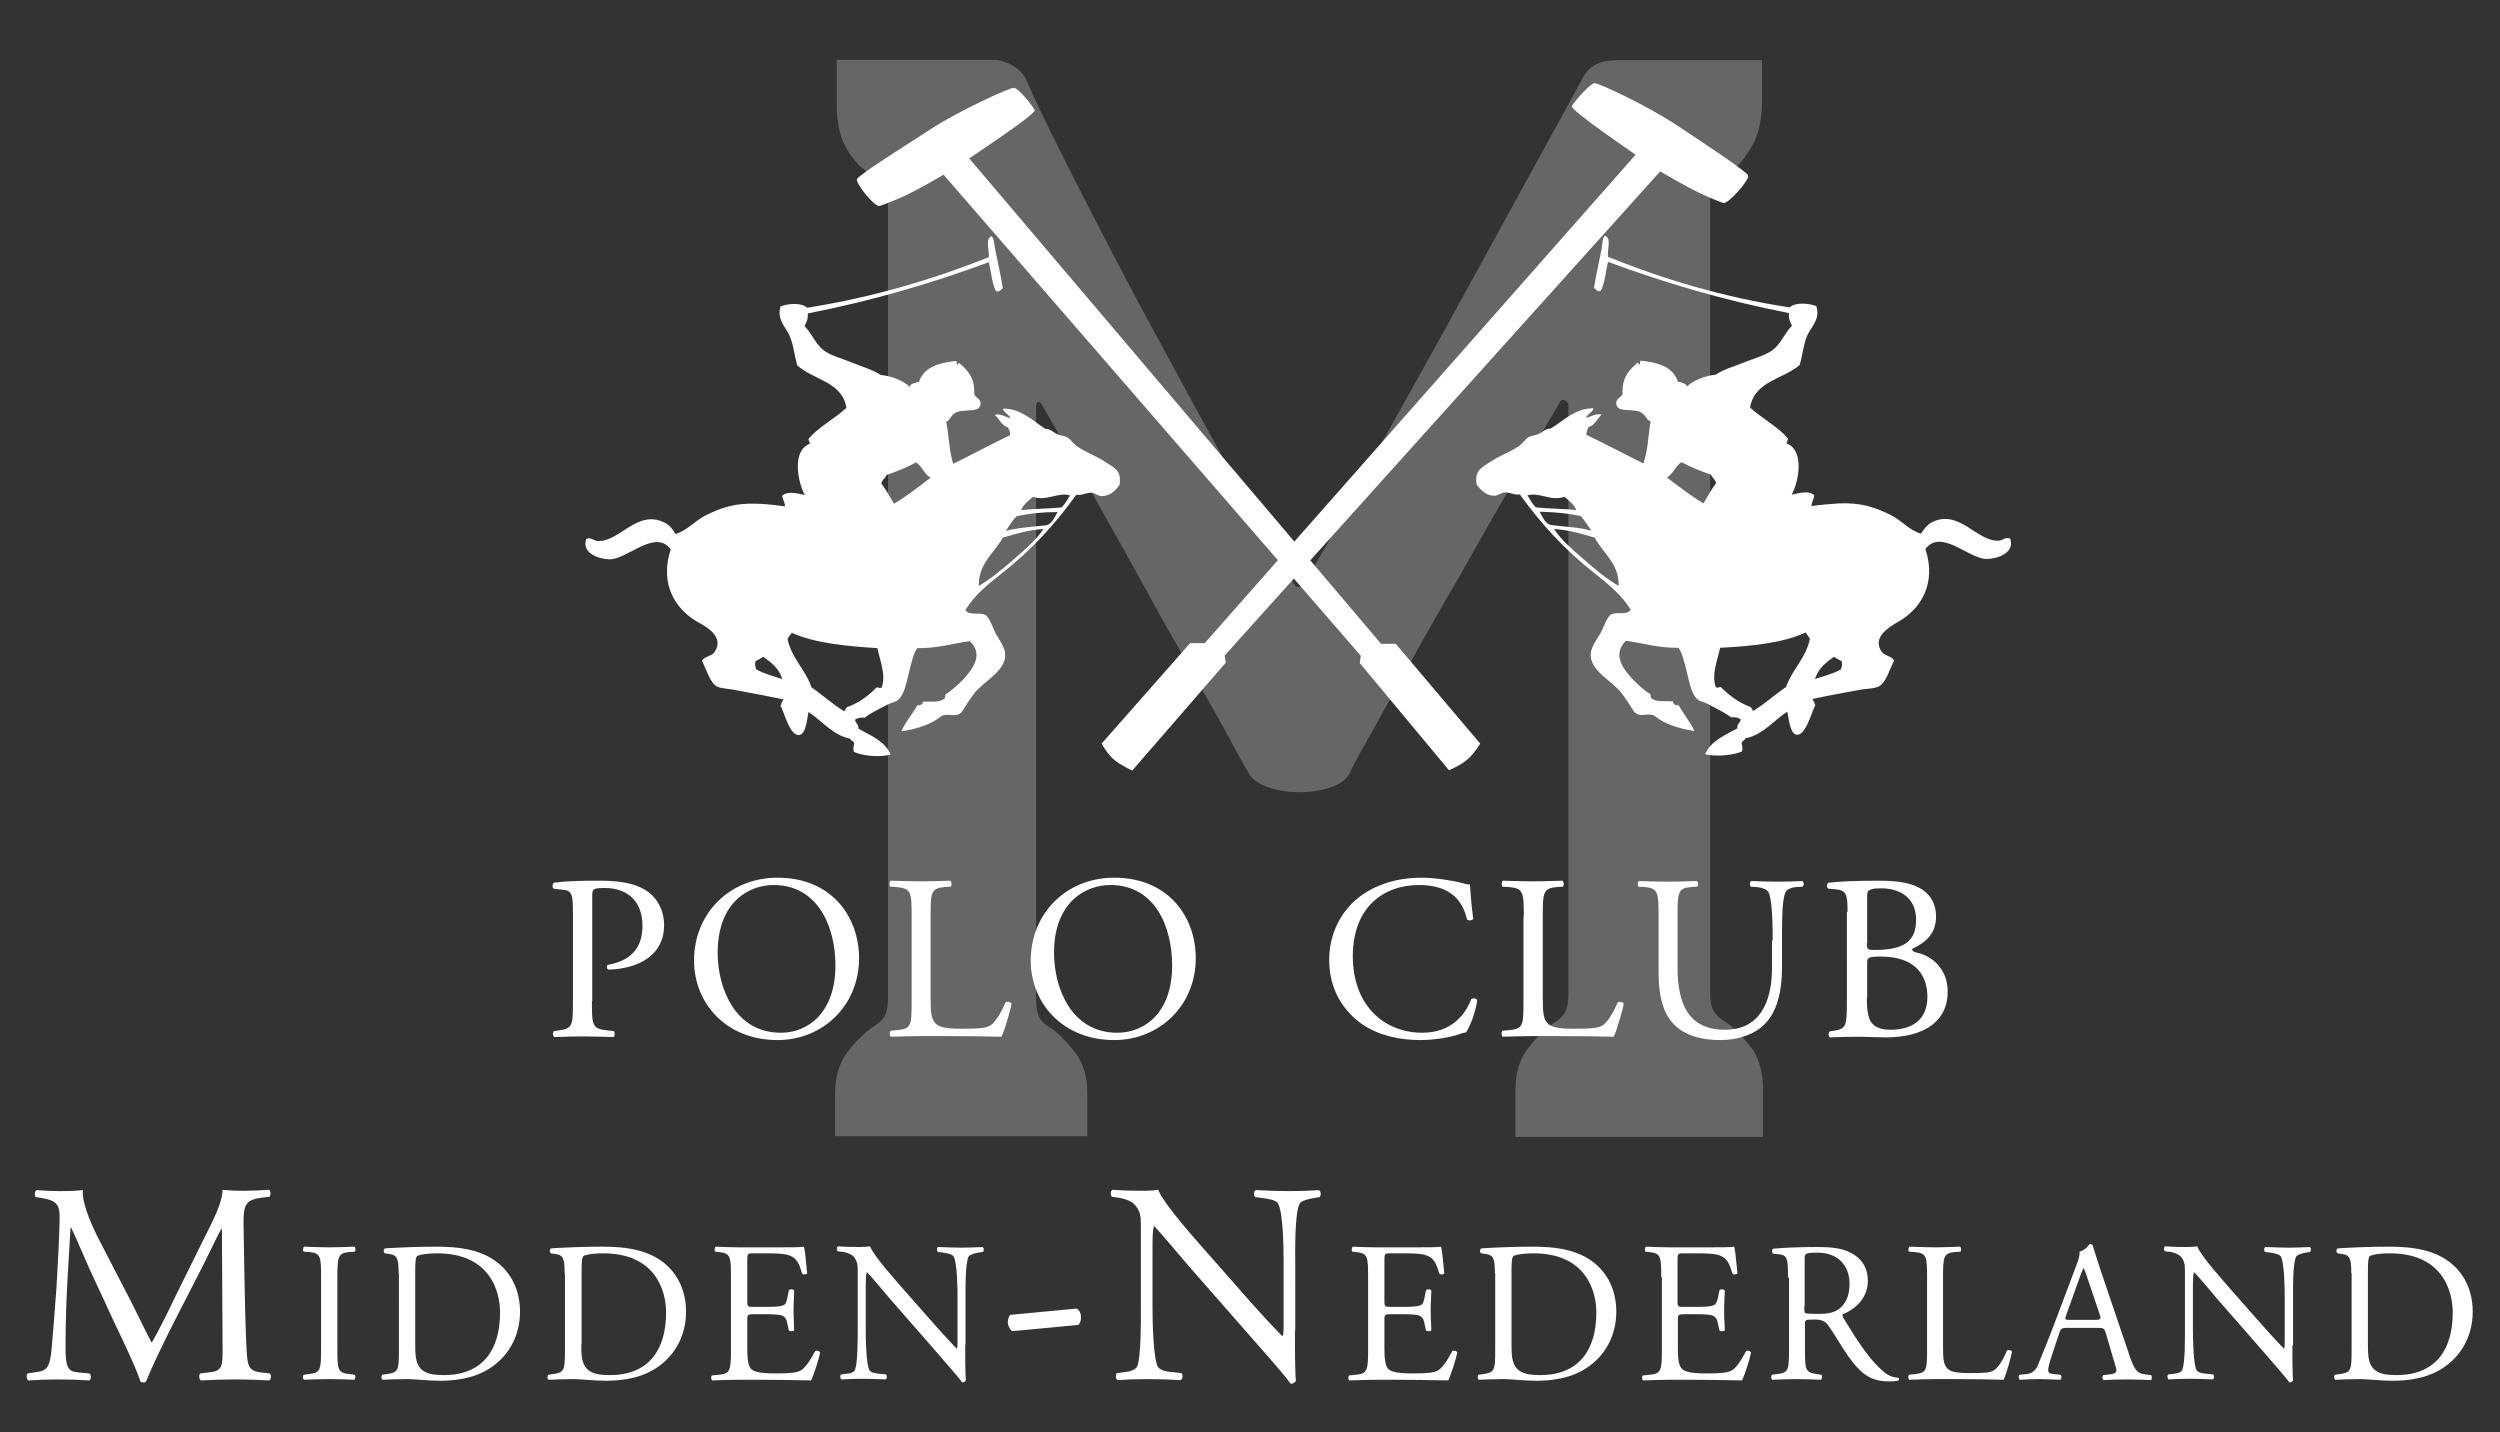
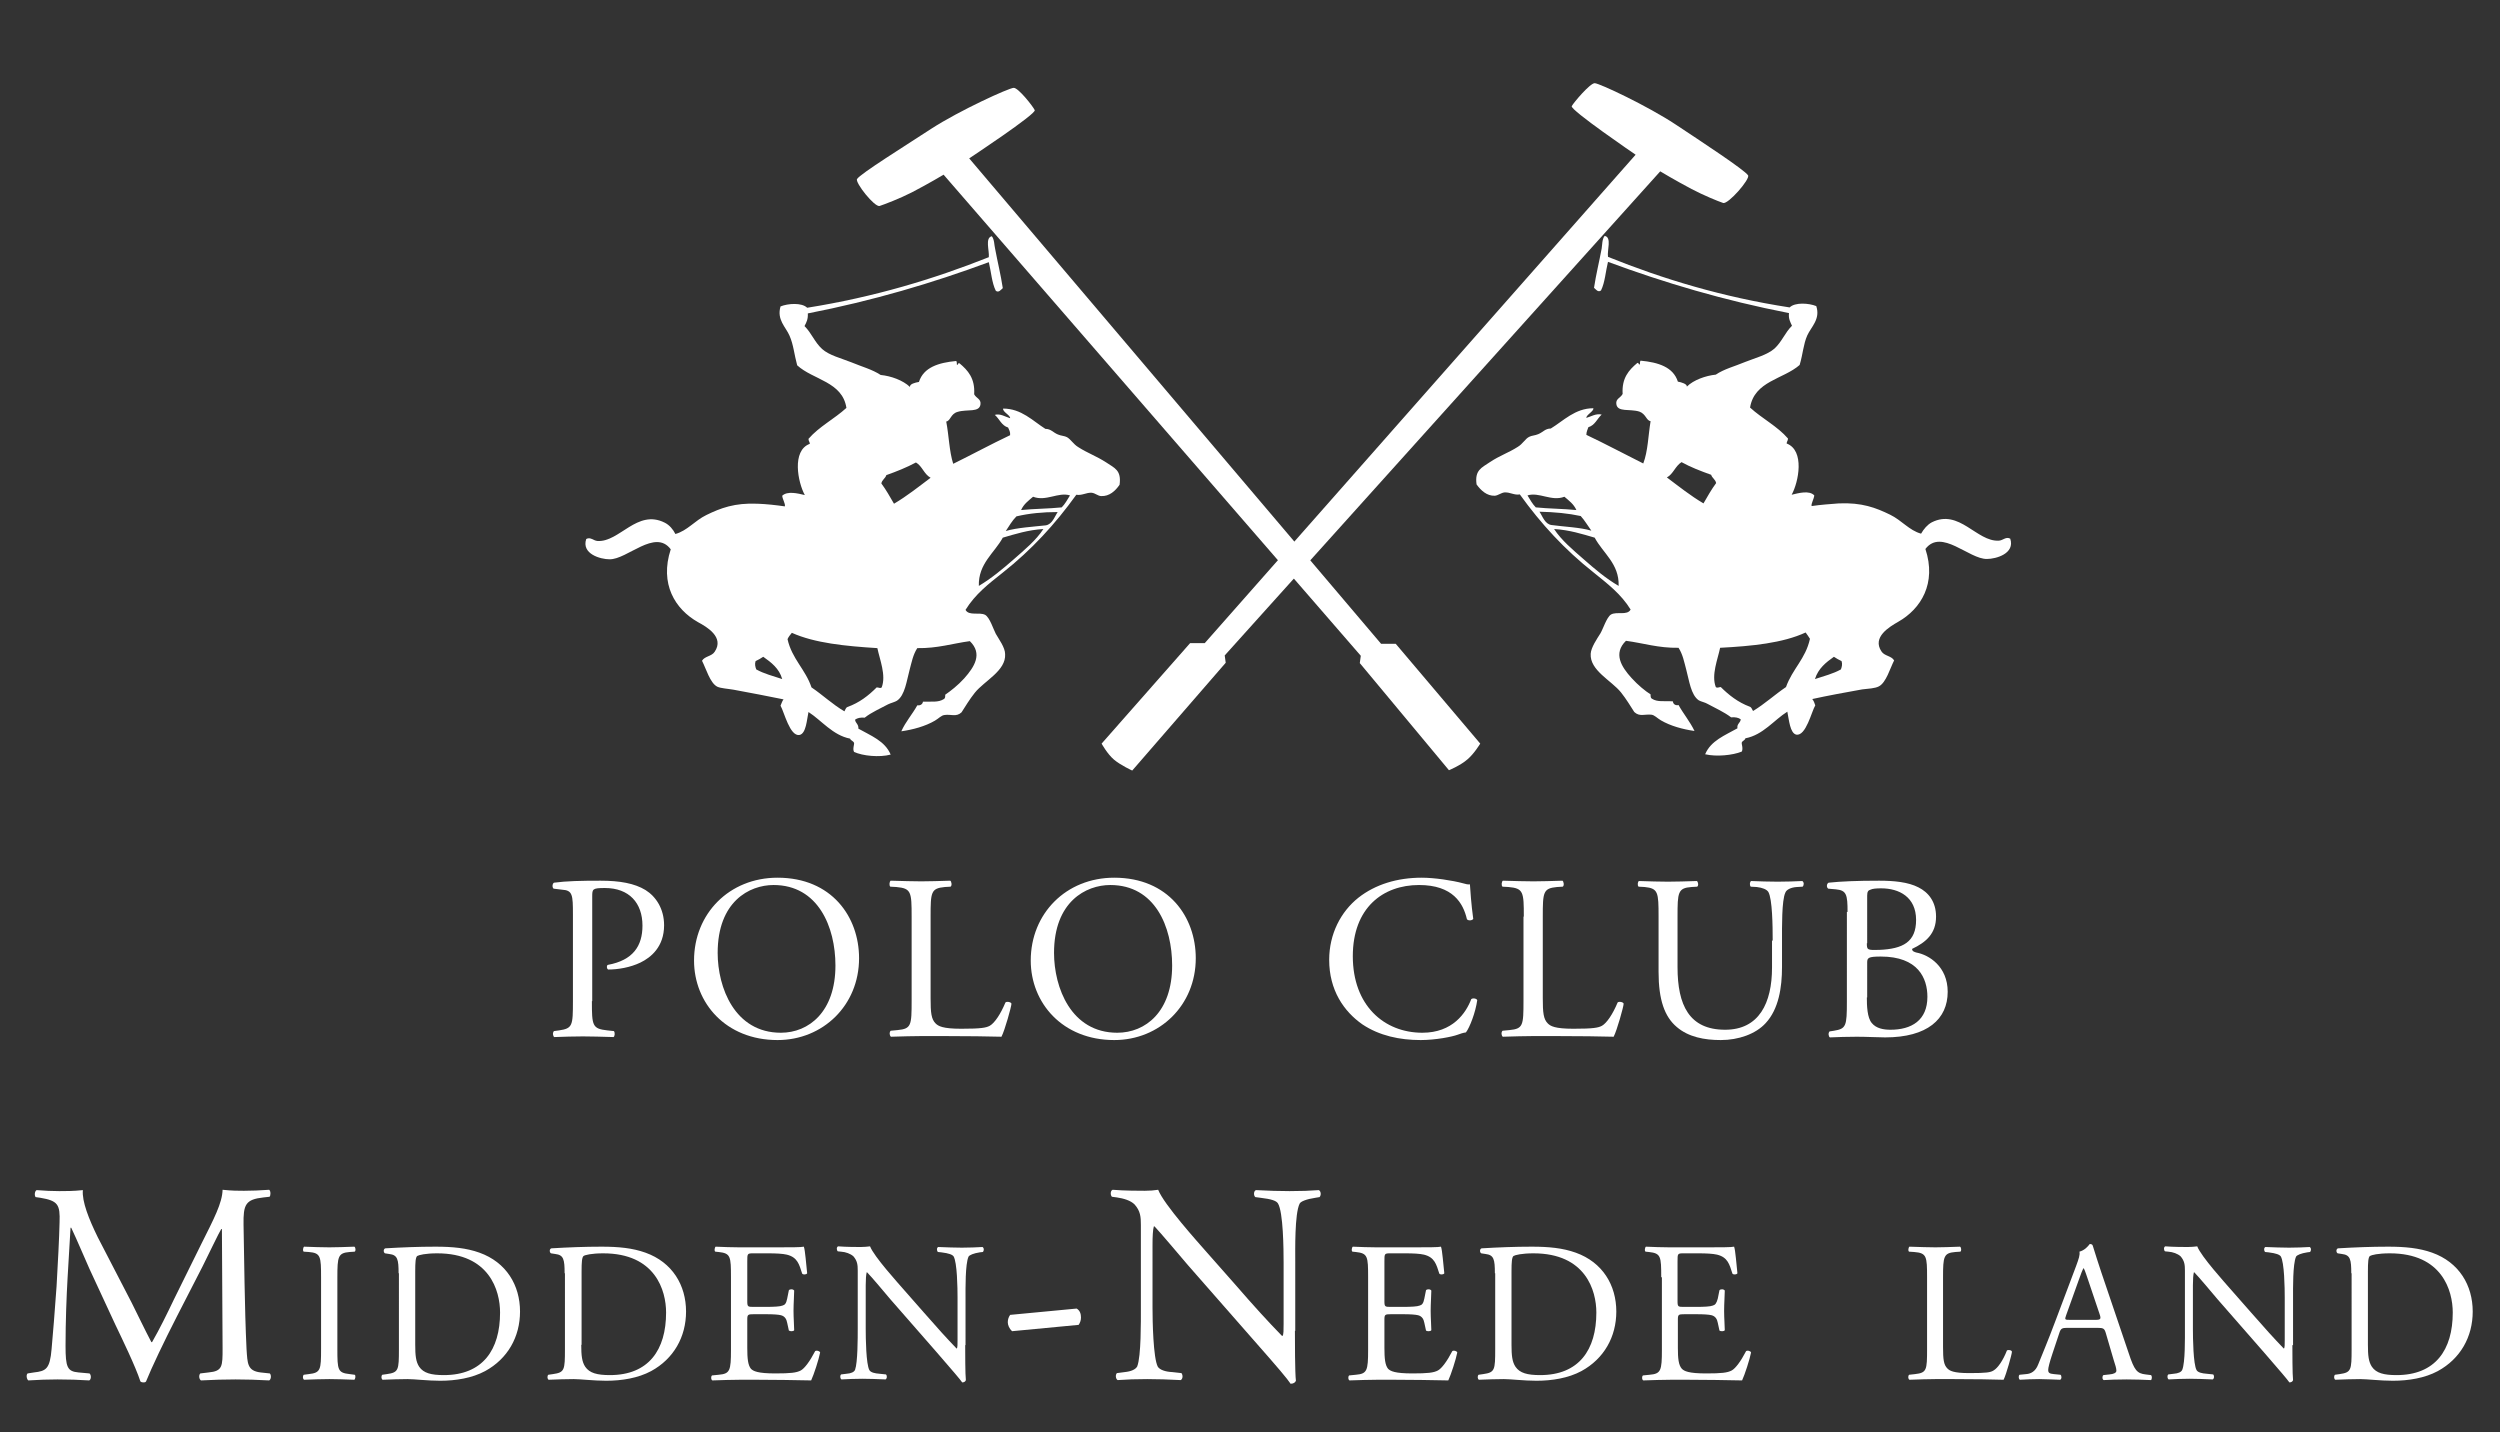
<svg xmlns="http://www.w3.org/2000/svg" id="Layer_1" x="0px" y="0px" viewBox="0 0 751.4 430.4" style="enable-background:new 0 0 751.4 430.4;" xml:space="preserve">
  <rect x="0" y="0" width="751.4" height="430.4" fill="#333333" stroke="none" />
  <style type="text/css"> .st0{opacity:0.25;} .st1{fill:#FFFFFF;} .st2{fill-rule:evenodd;clip-rule:evenodd;fill:#FFFFFF;} .st3{display:none;fill:#FFFFFF;} </style>
  <g>
    <g class="st0">
-       <path class="st1" d="M526.9,43.3c-1.7,3-3.4,5.4-5.2,7.1c-2.4,2-5,3.5-7.7,4.3v243.6c0,2.9,0.5,4.9,1.4,6.1c0.9,1.2,2.1,2.2,3.6,3 c2.4,1.7,4.8,4.2,7.3,7.4c2.4,3.2,3.6,7.5,3.6,13v13.9h-74.4v-14.3c0-4.9,1.2-8.9,3.6-12.1c2.4-3.2,4.8-5.6,7.3-7.4 c1.5-0.9,2.7-1.9,3.6-3c0.9-1.2,1.4-3.2,1.4-6.1v-177c0-0.6-0.4-1.1-1.1-1.5c-0.8-0.4-1.4,0.1-2,1.5c-11.2,19-21.2,36.3-29.9,51.9 c-3.9,6.6-7.7,13.2-11.3,19.7c-3.6,6.5-7,12.5-10,18c-3,5.5-5.6,10.1-7.7,13.8c-2.1,3.8-3.3,6.1-3.6,6.9c-0.9,2-2.8,3.5-5.7,4.5 c-2.9,1-6.1,1.5-9.5,1.5c-3.5,0-6.7-0.5-9.5-1.5c-2.9-1-4.8-2.4-5.7-4.1c-0.6-0.9-1.9-3.2-3.9-6.9c-2-3.7-4.5-8.3-7.5-13.6 c-3-5.3-6.4-11.3-10.2-18c-3.8-6.6-7.5-13.3-11.1-19.9c-8.8-15.9-18.6-33.3-29.5-52.4c-0.3-0.6-0.7-0.9-1.1-0.9 c-0.5,0-0.7,0.6-0.7,1.7v177v0.4c0,2.9,0.4,4.9,1.1,6.1c0.7,1.2,1.9,2.2,3.4,3c2.4,1.7,4.8,4.2,7.3,7.4c2.4,3.2,3.6,7.2,3.6,12.1 v13h-75.8v-13c0-4.9,1.2-8.9,3.6-12.1c2.4-3.2,4.8-5.6,7.3-7.4c1.5-0.9,2.7-1.9,3.6-3c0.9-1.2,1.4-3.2,1.4-6.1V54.8 c-3-0.9-5.6-2.3-7.7-4.3c-2.1-1.7-3.9-4.1-5.4-7.1c-1.5-3-2.3-7-2.3-11.9V18h47.2c1.8,0,3.7,0.6,5.7,1.7c2,1.2,3.4,2.7,4.3,4.8 c2.1,4.9,5.4,11.9,10,21c4.5,9.1,9.7,19.1,15.4,30.1c5.7,11,11.7,22.1,17.9,33.5c6.2,11.4,11.9,21.9,17.2,31.4 c5.3,9.5,9.7,17.5,13.2,23.8c3.5,6.3,5.5,9.8,6.1,10.4c0.6,1.4,1.3,2,2,1.7c0.7-0.3,1.4-0.9,2-1.7c0-0.3,1.3-2.6,3.9-6.9 c2.6-4.3,5.7-10.1,9.5-17.3c3.8-7.2,8.2-15.3,13.2-24.2c5-8.9,10-18,15.2-27.3l40.8-74.4c1.2-2.6,2.7-4.3,4.5-5.2 c1.8-0.9,3.9-1.3,6.4-1.3h43.6v13.4C529.4,36.3,528.5,40.3,526.9,43.3z" />
-     </g>
+       </g>
    <g>
      <path class="st1" d="M177.9,300.9c0,7.4,0.1,8.3,4.7,8.8l1.9,0.2c0.4,0.4,0.3,1.6-0.1,1.8c-4-0.1-6.3-0.2-9.2-0.2 c-3,0-5.5,0.1-8.6,0.2c-0.4-0.2-0.6-1.3-0.1-1.8l1.5-0.2c4.1-0.6,4.2-1.4,4.2-8.8v-26c0-6-0.1-7.3-3.3-7.5l-2.5-0.3 c-0.5-0.4-0.4-1.5,0.1-1.8c3.7-0.5,8.1-0.6,14-0.6c5.8,0,10.2,0.8,13.5,2.8c3.2,2,5.6,5.7,5.6,10.6c0,6.5-4,9.7-7.1,11.2 c-3.1,1.5-6.8,2.1-9.7,2.1c-0.5-0.2-0.5-1.3-0.1-1.4c7.6-1.4,10.4-5.7,10.4-11.8c0-6.8-4-11.3-11.3-11.3c-3.7,0-3.8,0.3-3.8,2.5 V300.9z" />
      <path class="st1" d="M208.6,288.7c0-14.1,10.6-24.9,25.1-24.9c16.3,0,24.5,11.8,24.5,24.2c0,14.2-10.9,24.6-24.5,24.6 C218.1,312.6,208.6,301.4,208.6,288.7z M251.1,290.2c0-11.6-5.2-24.2-18.6-24.2c-7.3,0-16.8,5-16.8,20.4c0,10.4,5.1,24,19,24 C243.1,310.4,251.1,304.1,251.1,290.2z" />
      <path class="st1" d="M274,275.5c0-7.4-0.1-8.5-4.6-8.9l-1.8-0.1c-0.4-0.3-0.3-1.5,0.1-1.8c4,0.1,6.4,0.2,9.2,0.2 c2.8,0,5.1-0.1,8.7-0.2c0.4,0.2,0.6,1.5,0.1,1.8l-1.7,0.1c-4.2,0.4-4.3,1.5-4.3,8.9v24.5c0,4.4,0.2,6.3,1.5,7.6 c0.8,0.8,2.1,1.6,7.7,1.6c6,0,7.5-0.3,8.6-0.9c1.4-0.8,3.2-3.4,4.7-7c0.4-0.4,1.8-0.1,1.8,0.4c0,0.8-2,8-3,9.9 c-3.6-0.1-10.3-0.2-17.5-0.2h-6.5c-3,0-5.2,0.1-9.2,0.2c-0.4-0.2-0.6-1.3-0.1-1.8l2.1-0.2c4.1-0.4,4.2-1.4,4.2-8.8V275.5z" />
      <path class="st1" d="M309.8,288.7c0-14.1,10.6-24.9,25.1-24.9c16.3,0,24.5,11.8,24.5,24.2c0,14.2-10.9,24.6-24.5,24.6 C319.3,312.6,309.8,301.4,309.8,288.7z M352.3,290.2c0-11.6-5.1-24.2-18.6-24.2c-7.3,0-16.9,5-16.9,20.4c0,10.4,5.1,24,19,24 C344.3,310.4,352.3,304.1,352.3,290.2z" />
      <path class="st1" d="M408.3,269.8c5.1-4,11.7-6,19-6c3.8,0,9.2,0.8,12.5,1.7c0.8,0.2,1.3,0.4,2,0.3c0.1,1.6,0.4,6.1,1,10.4 c-0.4,0.5-1.4,0.6-1.9,0.1c-1.1-4.8-4.2-10.3-14.4-10.3c-10.8,0-19.9,6.8-19.9,21.4c0,14.8,9.4,23,20.9,23 c9.1,0,13.1-5.9,14.7-10.1c0.5-0.4,1.6-0.2,1.8,0.3c-0.5,3.7-2.3,8.3-3.4,9.7c-0.8,0.1-1.7,0.4-2.5,0.7c-1.6,0.6-6.6,1.6-11.1,1.6 c-6.3,0-12.4-1.3-17.5-4.7c-5.6-3.9-10-10.3-10-19.4C399.5,280.7,403,274,408.3,269.8z" />
      <path class="st1" d="M458,275.5c0-7.4-0.1-8.5-4.6-8.9l-1.8-0.1c-0.4-0.3-0.3-1.5,0.1-1.8c4,0.1,6.3,0.2,9.2,0.2 c2.7,0,5.1-0.1,8.7-0.2c0.4,0.2,0.6,1.5,0.1,1.8l-1.7,0.1c-4.2,0.4-4.3,1.5-4.3,8.9v24.5c0,4.4,0.2,6.3,1.5,7.6 c0.8,0.8,2.1,1.6,7.7,1.6c6,0,7.5-0.3,8.6-0.9c1.4-0.8,3.2-3.4,4.7-7c0.4-0.4,1.8-0.1,1.8,0.4c0,0.8-2,8-3,9.9 c-3.6-0.1-10.3-0.2-17.6-0.2h-6.5c-3,0-5.2,0.1-9.2,0.2c-0.4-0.2-0.6-1.3-0.1-1.8l2.1-0.2c4.1-0.4,4.2-1.4,4.2-8.8V275.5z" />
      <path class="st1" d="M532.8,282.7c0-4.4-0.1-12.5-1.3-14.6c-0.5-0.8-1.8-1.3-3.5-1.5l-1.8-0.1c-0.4-0.5-0.3-1.4,0.1-1.7 c2.7,0.1,5.3,0.2,8,0.2c3,0,4.9-0.1,7.4-0.2c0.6,0.4,0.5,1.3,0.1,1.7l-1.7,0.1c-1.8,0.1-3.2,0.8-3.5,1.7c-1.1,2.3-1,10.4-1,14.4v8 c0,6.1-1,12.6-4.9,16.8c-3,3.3-8.2,5.1-13.5,5.1c-4.9,0-9.7-0.9-13.2-3.9c-3.7-3.1-5.5-8.2-5.5-16.6v-16.6c0-7.3-0.1-8.5-4.2-8.9 l-1.8-0.1c-0.4-0.3-0.3-1.5,0.1-1.7c3.5,0.1,5.9,0.2,8.7,0.2c2.9,0,5.2-0.1,8.7-0.2c0.4,0.2,0.6,1.4,0.1,1.7l-1.7,0.1 c-4.1,0.3-4.2,1.6-4.2,8.9v15.2c0,11.4,3.5,18.8,14.3,18.8c10.2,0,14.1-8,14.1-18.7V282.7z" />
      <path class="st1" d="M555.3,274.1c0-5.2-0.3-6.5-3.5-6.8l-2.3-0.2c-0.6-0.4-0.5-1.5,0.1-1.8c3.8-0.4,8.6-0.6,15.2-0.6 c4.4,0,8.7,0.4,11.8,2c3,1.5,5.3,4.3,5.3,8.8c0,5.1-3,7.7-7.2,9.7c0,0.7,0.6,0.9,1.3,1.1c3.8,0.7,9.4,4.2,9.4,11.8 c0,8.2-6.1,13.7-18.8,13.7c-2,0-5.5-0.2-8.5-0.2c-3.1,0-5.5,0.1-8.1,0.2c-0.4-0.2-0.6-1.3-0.1-1.8l1.3-0.2 c3.7-0.6,3.9-1.4,3.9-8.8V274.1z M561.1,283.5c0,2,0.1,2.1,3.7,2c7.2-0.3,11.1-2.4,11.1-9c0-6.9-5.1-9.5-10.5-9.5 c-1.5,0-2.6,0.1-3.2,0.4c-0.7,0.2-1,0.6-1,1.8V283.5z M561.1,299.8c0,2.5,0.1,6.1,1.5,7.7c1.3,1.6,3.5,2,5.6,2 c6.3,0,11.1-2.8,11.1-9.9c0-5.6-2.8-12.1-14-12.1c-3.8,0-4.1,0.4-4.1,1.8V299.8z" />
      <path class="st1" d="M39.6,391.6c2,4,3.9,8,5.9,11.8h0.2c2.3-4,4.5-8.5,6.6-12.9l8.1-16.4c3.9-7.8,6.4-12.5,6.5-16.5 c2.9,0.3,4.7,0.3,6.4,0.3c2.2,0,5-0.1,7.6-0.3c0.5,0.3,0.5,1.8,0.1,2.1l-1.8,0.2c-5.4,0.6-6.1,2.1-6,8.2c0.2,9.1,0.3,25,0.9,37.4 c0.3,4.3,0.2,6.5,4.2,7l2.8,0.3c0.5,0.5,0.4,1.8-0.2,2.1c-3.5-0.2-7-0.3-10.1-0.3c-3,0-6.9,0.1-10.4,0.3c-0.6-0.4-0.7-1.6-0.2-2.1 l2.5-0.3c4.2-0.4,4.2-1.8,4.2-7.3l-0.2-35.8h-0.2c-0.6,0.9-3.9,7.8-5.6,11.2l-7.7,15c-3.9,7.6-7.7,15.6-9.3,19.6 c-0.2,0.3-0.5,0.3-0.9,0.3c-0.2,0-0.6-0.1-0.8-0.3c-1.5-4.6-5.6-13-7.6-17.2l-7.7-16.6c-1.8-4-3.6-8.4-5.5-12.4h-0.2 c-0.3,5.3-0.6,10.3-0.9,15.3c-0.3,5.2-0.6,12.9-0.6,20.2c0,6.4,0.5,7.7,3.9,8l3.3,0.3c0.6,0.5,0.5,1.9-0.1,2.1 c-2.9-0.2-6.3-0.3-9.5-0.3c-2.7,0-5.8,0.1-8.8,0.3c-0.5-0.4-0.7-1.7-0.2-2.1l1.9-0.3c3.6-0.4,4.8-1,5.3-7 c0.5-5.7,0.9-10.4,1.5-18.9c0.4-7.1,0.8-14.4,0.9-19.2c0.2-5.4-0.5-6.5-5.8-7.4l-1.4-0.2c-0.4-0.5-0.3-1.8,0.3-2.1 c2.6,0.2,4.6,0.3,6.8,0.3c2,0,4.3,0,7.1-0.3c-0.3,3.4,1.8,8.7,4.5,14.2L39.6,391.6z" />
      <path class="st1" d="M96.5,384c0-6.4-0.1-7.4-3.7-7.7l-1.5-0.1c-0.4-0.2-0.2-1.3,0.1-1.5c3,0.1,5,0.2,7.6,0.2 c2.4,0,4.4-0.1,7.5-0.2c0.4,0.2,0.5,1.3,0.1,1.5l-1.5,0.1c-3.5,0.3-3.7,1.3-3.7,7.7v21.4c0,6.4,0.1,7.2,3.7,7.6l1.5,0.2 c0.4,0.2,0.2,1.3-0.1,1.5c-3-0.1-5.1-0.2-7.5-0.2c-2.5,0-4.6,0.1-7.6,0.2c-0.4-0.2-0.5-1.1-0.1-1.5l1.5-0.2 c3.6-0.4,3.7-1.3,3.7-7.6V384z" />
      <path class="st1" d="M119.8,382.7c0-4.2-0.3-5.5-2.8-5.8l-1.3-0.2c-0.5-0.3-0.5-1.3,0.1-1.5c5.1-0.3,10-0.5,15.1-0.5 c5.1,0,9.3,0.4,13.2,1.8c8.1,2.9,12.2,9.8,12.2,17.7c0,7.6-3.7,14.2-10.5,17.9c-3.9,2.1-8.8,2.9-13.5,2.9c-3.8,0-7.7-0.5-9.8-0.5 c-2.5,0-4.7,0.1-7.5,0.2c-0.4-0.2-0.5-1.1-0.1-1.5l1.4-0.2c3.5-0.5,3.6-1.2,3.6-7.5V382.7z M124.8,404.2c0,3.2,0.2,5.1,1.2,6.6 c1.3,1.9,3.6,2.5,7.4,2.5c11.7,0,16.9-7.6,16.9-18.8c0-6.6-3.2-17.8-18.9-17.8c-3.5,0-5.5,0.5-6,0.8c-0.5,0.4-0.6,1.9-0.6,4.6 V404.2z" />
      <path class="st1" d="M169.7,382.7c0-4.2-0.3-5.5-2.8-5.8l-1.3-0.2c-0.5-0.3-0.5-1.3,0.1-1.5c5.1-0.3,10-0.5,15.1-0.5 c5.1,0,9.3,0.4,13.2,1.8c8.1,2.9,12.2,9.8,12.2,17.7c0,7.6-3.7,14.2-10.5,17.9c-3.9,2.1-8.8,2.9-13.5,2.9c-3.8,0-7.7-0.5-9.8-0.5 c-2.5,0-4.7,0.1-7.5,0.2c-0.4-0.2-0.5-1.1-0.1-1.5l1.4-0.2c3.5-0.5,3.6-1.2,3.6-7.5V382.7z M174.7,404.2c0,3.2,0.2,5.1,1.2,6.6 c1.3,1.9,3.6,2.5,7.4,2.5c11.7,0,16.9-7.6,16.9-18.8c0-6.6-3.2-17.8-18.9-17.8c-3.5,0-5.5,0.5-5.9,0.8c-0.5,0.4-0.6,1.9-0.6,4.6 V404.2z" />
      <path class="st1" d="M219.7,383.9c0-6.3-0.1-7.2-3.7-7.6l-1-0.1c-0.4-0.2-0.2-1.3,0.1-1.5c2.6,0.1,4.6,0.2,7.1,0.2h11.3 c3.9,0,7.4,0,8.1-0.2c0.4,1,0.7,5.4,1,8c-0.2,0.4-1.2,0.5-1.5,0.1c-0.9-2.8-1.4-4.9-4.6-5.7c-1.3-0.3-3.2-0.4-5.8-0.4h-4.3 c-1.8,0-1.8,0.1-1.8,2.4v12c0,1.7,0.2,1.7,2,1.7h3.5c2.5,0,4.4-0.1,5.1-0.4c0.7-0.2,1.1-0.6,1.4-2.1l0.5-2.5 c0.3-0.4,1.3-0.4,1.6,0.1c0,1.4-0.2,3.8-0.2,6.1c0,2.2,0.2,4.5,0.2,5.8c-0.2,0.4-1.2,0.4-1.6,0.1l-0.5-2.3c-0.2-1.1-0.7-2-1.9-2.3 c-0.8-0.2-2.3-0.3-4.6-0.3h-3.5c-1.8,0-2,0.1-2,1.6v8.5c0,3.2,0.2,5.2,1.1,6.3c0.7,0.7,2,1.4,7.3,1.4c4.6,0,6.4-0.2,7.7-0.9 c1.1-0.6,2.7-2.7,4.3-5.8c0.4-0.3,1.3-0.1,1.5,0.4c-0.4,2.1-1.9,6.7-2.7,8.4c-5.4-0.1-10.8-0.2-16.1-0.2h-5.4 c-2.6,0-4.6,0.1-8.2,0.2c-0.4-0.2-0.5-1.1-0.1-1.5l2-0.2c3.4-0.3,3.7-1.2,3.7-7.5V383.9z" />
      <path class="st1" d="M290.1,404.3c0,1.8,0,9,0.2,10.5c-0.1,0.4-0.5,0.7-1.1,0.7c-0.7-1-2.5-3.1-7.7-9.1l-13.9-15.9 c-1.6-1.9-5.7-6.8-7-8.1h-0.1c-0.2,0.7-0.3,2.1-0.3,3.9v13.1c0,2.8,0.1,10.6,1.1,12.4c0.4,0.7,1.6,1,3.1,1.1l1.9,0.2 c0.4,0.5,0.3,1.2-0.1,1.5c-2.7-0.1-4.8-0.2-7-0.2c-2.5,0-4.1,0.1-6.3,0.2c-0.4-0.3-0.5-1.1-0.1-1.5l1.6-0.2 c1.4-0.1,2.3-0.5,2.6-1.2c0.8-2.2,0.8-9.5,0.8-12.4v-17.4c0-1.7-0.1-2.9-1.3-4.3c-0.9-0.8-2.3-1.3-3.7-1.4l-1-0.1 c-0.4-0.4-0.4-1.3,0.1-1.5c2.5,0.2,5.7,0.2,6.8,0.2c1,0,2-0.1,2.8-0.2c1.2,3.1,8.4,11,10.3,13.2l5.8,6.6c4.1,4.7,7.1,8,9.9,10.9 h0.1c0.2-0.3,0.2-1.3,0.2-2.5V390c0-2.8-0.1-10.6-1.2-12.4c-0.4-0.5-1.3-0.9-3.7-1.2l-1-0.1c-0.4-0.4-0.4-1.3,0.1-1.5 c2.8,0.1,4.8,0.2,7.1,0.2c2.6,0,4.1-0.1,6.2-0.2c0.5,0.3,0.5,1.1,0.1,1.5l-0.9,0.1c-1.9,0.3-3.1,0.8-3.4,1.3 c-1,2.2-0.9,9.6-0.9,12.4V404.3z" />
      <path class="st1" d="M323.6,393.3c1,0.6,1.3,1.6,1.3,2.7c0,0.9-0.3,1.6-0.7,2.2l-20,1.9c-0.9-0.8-1.3-1.9-1.3-2.7 c0-0.9,0.3-1.6,0.7-2.2L323.6,393.3z" />
      <path class="st1" d="M389.2,400c0,2.6,0,12.8,0.3,15c-0.2,0.5-0.7,0.9-1.6,0.9c-1-1.5-3.5-4.5-11-13l-19.9-22.7 c-2.3-2.7-8.2-9.7-10-11.6h-0.2c-0.3,1-0.4,3-0.4,5.6V393c0,4,0.2,15.2,1.6,17.8c0.6,0.9,2.2,1.5,4.4,1.6l2.7,0.3 c0.5,0.7,0.4,1.7-0.2,2.1c-3.9-0.2-6.9-0.3-10.1-0.3c-3.6,0-5.9,0.1-8.9,0.3c-0.6-0.4-0.7-1.6-0.2-2.1l2.3-0.3 c2-0.2,3.3-0.8,3.8-1.7c1.2-3.1,1.1-13.6,1.1-17.7v-24.8c0-2.4-0.1-4.2-1.9-6.2c-1.2-1.2-3.3-1.8-5.3-2.1l-1.5-0.2 c-0.5-0.5-0.5-1.8,0.2-2.1c3.6,0.3,8.2,0.3,9.7,0.3c1.4,0,2.8-0.1,4-0.3c1.7,4.4,11.9,15.7,14.7,18.9l8.3,9.4 c5.8,6.7,10.1,11.4,14.2,15.6h0.2c0.3-0.4,0.3-1.8,0.3-3.6v-18.4c0-4-0.1-15.2-1.7-17.8c-0.5-0.8-1.9-1.3-5.3-1.7l-1.5-0.2 c-0.6-0.5-0.5-1.9,0.2-2.1c3.9,0.2,6.9,0.3,10.1,0.3c3.7,0,5.9-0.1,8.8-0.3c0.7,0.4,0.7,1.6,0.2,2.1l-1.2,0.2 c-2.7,0.4-4.5,1.1-4.8,1.8c-1.5,3.1-1.3,13.8-1.3,17.7V400z" />
      <path class="st1" d="M411.2,383.9c0-6.3-0.1-7.2-3.7-7.6l-1-0.1c-0.4-0.2-0.2-1.3,0.1-1.5c2.6,0.1,4.6,0.2,7.1,0.2h11.3 c3.8,0,7.4,0,8.1-0.2c0.4,1,0.7,5.4,1,8c-0.2,0.4-1.2,0.5-1.5,0.1c-0.9-2.8-1.4-4.9-4.6-5.7c-1.3-0.3-3.2-0.4-5.8-0.4h-4.3 c-1.8,0-1.8,0.1-1.8,2.4v12c0,1.7,0.2,1.7,2,1.7h3.5c2.5,0,4.4-0.1,5.1-0.4c0.7-0.2,1.1-0.6,1.4-2.1l0.5-2.5 c0.3-0.4,1.3-0.4,1.6,0.1c0,1.4-0.2,3.8-0.2,6.1c0,2.2,0.2,4.5,0.2,5.8c-0.2,0.4-1.3,0.4-1.6,0.1l-0.5-2.3c-0.2-1.1-0.7-2-1.9-2.3 c-0.9-0.2-2.3-0.3-4.6-0.3h-3.5c-1.8,0-2,0.1-2,1.6v8.5c0,3.2,0.2,5.2,1.1,6.3c0.7,0.7,2,1.4,7.3,1.4c4.6,0,6.4-0.2,7.7-0.9 c1.1-0.6,2.7-2.7,4.3-5.8c0.4-0.3,1.3-0.1,1.5,0.4c-0.4,2.1-1.9,6.7-2.7,8.4c-5.4-0.1-10.8-0.2-16.1-0.2h-5.4 c-2.6,0-4.6,0.1-8.2,0.2c-0.4-0.2-0.5-1.1-0.1-1.5l2-0.2c3.4-0.3,3.7-1.2,3.7-7.5V383.9z" />
      <path class="st1" d="M449.3,382.7c0-4.2-0.3-5.5-2.8-5.8l-1.3-0.2c-0.5-0.3-0.5-1.3,0.1-1.5c5.1-0.3,10-0.5,15.1-0.5 c5.1,0,9.3,0.4,13.2,1.8c8.1,2.9,12.2,9.8,12.2,17.7c0,7.6-3.7,14.2-10.5,17.9c-3.9,2.1-8.8,2.9-13.5,2.9c-3.8,0-7.7-0.5-9.8-0.5 c-2.5,0-4.7,0.1-7.5,0.2c-0.4-0.2-0.5-1.1-0.1-1.5l1.4-0.2c3.5-0.5,3.6-1.2,3.6-7.5V382.7z M454.3,404.2c0,3.2,0.2,5.1,1.2,6.6 c1.3,1.9,3.6,2.5,7.4,2.5c11.7,0,16.9-7.6,16.9-18.8c0-6.6-3.2-17.8-18.9-17.8c-3.5,0-5.5,0.5-6,0.8c-0.5,0.4-0.6,1.9-0.6,4.6 V404.2z" />
      <path class="st1" d="M499.3,383.9c0-6.3-0.1-7.2-3.7-7.6l-1-0.1c-0.4-0.2-0.2-1.3,0.1-1.5c2.6,0.1,4.6,0.2,7.1,0.2h11.3 c3.8,0,7.4,0,8.1-0.2c0.4,1,0.7,5.4,1,8c-0.2,0.4-1.2,0.5-1.5,0.1c-0.9-2.8-1.4-4.9-4.6-5.7c-1.3-0.3-3.2-0.4-5.8-0.4H506 c-1.8,0-1.8,0.1-1.8,2.4v12c0,1.7,0.2,1.7,2,1.7h3.5c2.5,0,4.4-0.1,5.1-0.4c0.7-0.2,1.1-0.6,1.5-2.1l0.5-2.5 c0.3-0.4,1.3-0.4,1.6,0.1c0,1.4-0.2,3.8-0.2,6.1c0,2.2,0.2,4.5,0.2,5.8c-0.2,0.4-1.3,0.4-1.6,0.1l-0.5-2.3c-0.2-1.1-0.7-2-1.9-2.3 c-0.8-0.2-2.3-0.3-4.6-0.3h-3.5c-1.8,0-2,0.1-2,1.6v8.5c0,3.2,0.2,5.2,1.2,6.3c0.7,0.7,2,1.4,7.3,1.4c4.6,0,6.4-0.2,7.7-0.9 c1.1-0.6,2.7-2.7,4.3-5.8c0.4-0.3,1.3-0.1,1.5,0.4c-0.4,2.1-1.9,6.7-2.7,8.4c-5.4-0.1-10.8-0.2-16.1-0.2h-5.4 c-2.6,0-4.6,0.1-8.2,0.2c-0.4-0.2-0.5-1.1-0.1-1.5l2-0.2c3.4-0.3,3.7-1.2,3.7-7.5V383.9z" />
-       <path class="st1" d="M537.4,384c0-5.7-0.2-6.7-2.6-7l-1.9-0.2c-0.4-0.3-0.4-1.3,0.1-1.5c3.4-0.3,7.5-0.5,13.4-0.5 c3.7,0,7.3,0.3,10,1.8c2.9,1.5,5,4.2,5,8.4c0,5.7-4.5,8.8-7.5,10c-0.3,0.4,0,1,0.3,1.4c4.8,7.8,8,12.6,12.1,16 c1,0.9,2.5,1.6,4.2,1.7c0.3,0.1,0.4,0.6,0.1,0.8c-0.5,0.2-1.5,0.3-2.6,0.3c-5.1,0-8.2-1.5-12.5-7.6c-1.6-2.2-4-6.4-5.9-9.1 c-0.9-1.3-1.9-1.9-4.3-1.9c-2.7,0-2.8,0.1-2.8,1.3v7.6c0,6.3,0.1,7,3.6,7.5l1.3,0.2c0.4,0.3,0.2,1.3-0.1,1.5 c-2.7-0.1-4.7-0.2-7.1-0.2c-2.5,0-4.7,0.1-7.5,0.2c-0.4-0.2-0.5-1.1-0.1-1.5l1.5-0.2c3.5-0.4,3.6-1.2,3.6-7.5V384z M542.3,392.6 c0,1.1,0,1.7,0.2,2c0.2,0.2,1.1,0.3,4.2,0.3c2.2,0,4.4-0.2,6.2-1.6c1.6-1.3,3-3.4,3-7.5c0-4.8-2.9-9.3-9.6-9.3 c-3.7,0-3.9,0.2-3.9,1.9V392.6z" />
      <path class="st1" d="M579.2,383.9c0-6.3-0.1-7.3-3.9-7.6l-1.5-0.1c-0.4-0.2-0.2-1.3,0.1-1.5c3.4,0.1,5.4,0.2,7.8,0.2 c2.3,0,4.4-0.1,7.4-0.2c0.4,0.2,0.5,1.3,0.1,1.5l-1.5,0.1c-3.5,0.3-3.7,1.3-3.7,7.6v20.9c0,3.8,0.2,5.4,1.3,6.5 c0.7,0.7,1.8,1.4,6.6,1.4c5.1,0,6.4-0.2,7.3-0.8c1.2-0.7,2.8-2.9,4-6c0.4-0.3,1.5-0.1,1.5,0.4c0,0.7-1.7,6.8-2.5,8.4 c-3.1-0.1-8.8-0.2-15-0.2h-5.5c-2.5,0-4.5,0.1-7.8,0.2c-0.4-0.2-0.5-1.1-0.1-1.5l1.8-0.2c3.5-0.4,3.6-1.2,3.6-7.5V383.9z" />
      <path class="st1" d="M632.9,400.6c-0.4-1.3-0.7-1.5-2.5-1.5h-9.1c-1.5,0-1.9,0.2-2.3,1.4l-2.1,6.3c-0.9,2.7-1.3,4.3-1.3,5 c0,0.7,0.3,1.1,1.7,1.2l2,0.2c0.4,0.3,0.4,1.3-0.1,1.5c-1.6-0.1-3.4-0.1-6.3-0.2c-2,0-4.1,0.1-5.8,0.2c-0.4-0.2-0.5-1.2-0.1-1.5 l2-0.2c1.4-0.1,2.8-0.8,3.6-2.9c1.1-2.8,2.8-6.7,5.3-13.4l6.1-16.2c0.8-2.2,1.2-3.3,1-4.3c1.5-0.4,2.5-1.5,3.1-2.3 c0.4,0,0.8,0.1,0.9,0.5c0.8,2.6,1.7,5.4,2.6,8.1l8.2,24.2c1.7,5.2,2.5,6.1,5.1,6.4l1.6,0.2c0.4,0.3,0.3,1.3,0,1.5 c-2.5-0.1-4.6-0.2-7.3-0.2c-2.9,0-5.2,0.1-6.9,0.2c-0.5-0.2-0.5-1.2-0.1-1.5l1.8-0.2c1.3-0.1,2.1-0.5,2.1-1.1 c0-0.7-0.3-1.7-0.8-3.2L632.9,400.6z M621,395.3c-0.5,1.4-0.4,1.4,1.3,1.4h7.4c1.7,0,1.9-0.2,1.3-1.9l-3.3-9.8 c-0.5-1.4-1-3.1-1.4-3.8h-0.1c-0.2,0.3-0.8,1.7-1.4,3.5L621,395.3z" />
      <path class="st1" d="M689,404.3c0,1.8,0,9,0.2,10.5c-0.1,0.4-0.5,0.7-1.1,0.7c-0.7-1-2.5-3.1-7.7-9.1l-13.9-15.9 c-1.6-1.9-5.7-6.8-7-8.1h-0.1c-0.2,0.7-0.3,2.1-0.3,3.9v13.1c0,2.8,0.1,10.6,1.1,12.4c0.4,0.7,1.6,1,3.1,1.1l1.9,0.2 c0.4,0.5,0.3,1.2-0.1,1.5c-2.7-0.1-4.8-0.2-7-0.2c-2.5,0-4.2,0.1-6.3,0.2c-0.4-0.3-0.5-1.1-0.1-1.5l1.6-0.2 c1.4-0.1,2.3-0.5,2.6-1.2c0.9-2.2,0.8-9.5,0.8-12.4v-17.4c0-1.7-0.1-2.9-1.3-4.3c-0.9-0.8-2.3-1.3-3.7-1.4l-1-0.1 c-0.4-0.4-0.4-1.3,0.1-1.5c2.5,0.2,5.7,0.2,6.8,0.2c1,0,2-0.1,2.8-0.2c1.2,3.1,8.4,11,10.3,13.2l5.8,6.6c4.1,4.7,7.1,8,9.9,10.9 h0.1c0.2-0.3,0.2-1.3,0.2-2.5V390c0-2.8-0.1-10.6-1.2-12.4c-0.4-0.5-1.3-0.9-3.7-1.2l-1-0.1c-0.4-0.4-0.4-1.3,0.1-1.5 c2.8,0.1,4.8,0.2,7.1,0.2c2.6,0,4.1-0.1,6.2-0.2c0.5,0.3,0.5,1.1,0.1,1.5l-0.8,0.1c-1.9,0.3-3.1,0.8-3.4,1.3 c-1,2.2-0.9,9.6-0.9,12.4V404.3z" />
      <path class="st1" d="M706.7,382.7c0-4.2-0.3-5.5-2.8-5.8l-1.3-0.2c-0.5-0.3-0.5-1.3,0.1-1.5c5.1-0.3,10-0.5,15.1-0.5 c5,0,9.3,0.4,13.2,1.8c8.1,2.9,12.2,9.8,12.2,17.7c0,7.6-3.7,14.2-10.5,17.9c-3.9,2.1-8.8,2.9-13.5,2.9c-3.8,0-7.7-0.5-9.8-0.5 c-2.5,0-4.7,0.1-7.5,0.2c-0.4-0.2-0.5-1.1-0.1-1.5l1.4-0.2c3.5-0.5,3.6-1.2,3.6-7.5V382.7z M711.7,404.2c0,3.2,0.2,5.1,1.2,6.6 c1.3,1.9,3.6,2.5,7.4,2.5c11.7,0,16.9-7.6,16.9-18.8c0-6.6-3.2-17.8-18.9-17.8c-3.6,0-5.5,0.5-6,0.8c-0.5,0.4-0.6,1.9-0.6,4.6 V404.2z" />
    </g>
    <g>
      <g>
        <path class="st2" d="M286.5,139.4c5.3-2.6,11.4-5.9,17.1-8.6c0.1-1-0.3-1.6-0.6-2.3c-2-0.6-2.6-2.6-4-3.8c1.6-0.5,3.2,0.6,4.6,1 c0.1-0.9-2.3-1.9-2.1-2.9c5.5,0,8.9,3.7,12.7,6.1c1.7,0,2.3,1.1,3.8,1.7c0.9,0.4,2,0.4,2.7,0.8c1.2,0.7,1.9,2.1,3.4,3 c2.8,1.8,5.3,2.6,8.4,4.6c2.5,1.7,4.6,2.3,4,6.7c-1.3,1.9-3.1,3.5-5.5,3.4c-1,0-1.8-0.9-2.9-1c-1.6-0.1-2.9,0.9-4.6,0.6 c-6.4,8.9-13.5,16.6-22.1,23.4c-4.3,3.4-8.3,6.5-11.2,11.2c1,1.9,4.2,0.6,5.9,1.5c1.4,0.8,2.5,4.4,3.2,5.7 c0.9,1.6,2.8,4.1,2.8,6.1c0.3,5-6.2,8-9.1,11.6c-1.6,2-2.9,4.2-4,5.9c-1.6,1.5-3.2,0.5-5.1,0.8c-1,0.1-1.7,1-2.9,1.7 c-2.9,1.7-6.6,2.7-10.1,3.2c1.3-2.9,3.3-5.1,4.8-7.8c0.7,0.1,1.6-0.2,1.7-1.1c2.6-0.1,4.6,0.3,6.3-0.8c0.4-0.2,0.4-0.7,0.4-1.3 c1.6-1.1,3.8-2.8,5.7-4.9c3.1-3.5,5.6-7.4,1.7-11.2c-5.2,0.7-9.7,2.2-15.8,2.1c-1.3,2-1.7,4.3-2.3,6.5c-0.9,3.3-1.4,7.7-3.8,9.3 c-0.6,0.4-1.9,0.7-2.7,1.1c-2.2,1.2-5,2.4-7,4c-1.3-0.1-2.2,0.1-2.9,0.6c0.1,1.1,1.1,1.3,1,2.7c3.7,2.1,8,3.7,9.7,7.8 c-3.4,0.9-8.4,0.4-11-0.8c-0.5-0.9,0.1-2.2,0-2.7c-0.2-0.6-1-0.7-1.2-1.3c-5.2-1-8.6-5.5-12.5-8c-0.5,2.3-0.7,6.5-2.7,6.9 c-2.9,0.5-4.6-6.9-5.7-8.8c0.3-0.7,0.5-1.4,0.9-1.9c-4.5-0.9-10-2-15-2.9c-1.7-0.3-3.8-0.4-4.9-0.9c-2.2-1.1-3.4-5.5-4.6-7.8 c0.8-1.4,2.9-1.3,3.8-2.7c3-4.4-2.4-7.5-5-8.9c-6.9-3.9-11.6-11.5-8.2-21.9c-4.7-6.3-13.1,3.1-18.4,3c-2.7,0-8.5-1.6-7-6.1 c1.3-0.7,2.1,0.5,3.4,0.6c6.6,0.4,11.9-9.7,20.2-5.5c1.4,0.7,2.5,2,3.2,3.4c3.6-1,5.8-4,9.3-5.7c4.3-2.1,8.5-3.7,15.4-3.4 c2.7,0.1,5.4,0.4,8.2,0.8c0.2-0.8-0.7-2.1-0.8-3.2c1.6-1.5,4.7-0.7,6.8-0.2c-2.1-3.8-4-13.4,1.5-15.4c0-0.6-0.4-0.8-0.4-1.5 c3.2-3.7,7.8-6,11.4-9.3c-1.2-7.9-10-8.4-14.8-12.8c-0.9-3.3-1.1-6.2-2.3-8.9c-1.1-2.6-3.9-4.8-2.7-8.8c2.2-0.9,6.4-1.2,8,0.4 c20.1-3.2,38-8.6,54.6-15.2c0.2-2-1.2-5.8,0.9-6.3c0.8,1,0.7,2.6,1,3.8c0.7,3.8,1.7,7.8,2.3,11.8c-0.5,0.4-1.2,1.5-2.1,0.8 c-1.2-2.4-1.4-5.7-2.1-8.6c-17,6.3-34.9,11.6-54.4,15.4c0.1,1.7-0.4,2.7-1,3.8c2.2,2.2,3,4.8,5.3,6.9c2.1,1.9,5.8,2.8,8.8,4 c3.1,1.3,6.2,2.1,8.8,3.8c3.1,0.3,6.7,1.6,8.8,3.6c-0.1-0.9,1.5-1.3,2.7-1.5c1.4-4.4,5.9-5.8,11.2-6.3c0.2,0.2,0.2,0.7,0.2,1.1 c0.6,0.2,0.1-0.6,0.8-0.4c2.5,2.1,4.7,4.5,4.4,9.3c0.6,1.2,2.1,1.4,1.9,3c-0.3,2.6-4,1.4-6.9,2.3c-2.1,0.6-2.1,2.7-3.4,2.9 C285.2,130.8,285.3,135.7,286.5,139.4z M275.3,139c-2.8,1.5-5.8,2.7-8.9,3.8c-0.3,1-1.3,1.4-1.5,2.5c1.4,1.9,2.6,4,3.8,6.1 c3.9-2.3,7.4-5.1,11-7.8C277.7,142.5,277.2,140.1,275.3,139z M310.5,149.3c-1.4,1.2-2.8,2.2-3.6,4c4-0.4,8.3-0.4,12.2-0.8 c1-1,1.7-2.3,2.5-3.6C318.1,147.8,314.4,150.8,310.5,149.3z M305.5,155.2c-1.3,1.3-2.2,2.9-3.2,4.4c3.3-1,8.4-1.3,12-1.7 c2-0.3,2.7-2.7,3.6-4C313.4,153.9,309.3,154.3,305.5,155.2z M301.4,161.6c-2.5,4.6-7.4,7.8-7.2,14.5c3.7-2.2,7.2-5.1,10.5-8 c3.3-2.9,6.7-5.7,8.9-9.1C308.9,159.3,305.2,160.5,301.4,161.6z M238,190.2c-0.5,0.6-1,1.2-1.3,1.9c1.3,5.9,5.4,9.1,7.2,14.5 c3.4,2.3,6.3,5.1,9.9,7.2c0.3-0.5,0.4-1.1,0.9-1.3c3.6-1.3,6.3-3.4,8.8-5.9c0.6,0,1.1,0.4,1.5,0c1.4-3.6-0.6-8.4-1.3-11.8 C254.1,194.2,244.9,193.3,238,190.2z M229.4,197.4c-0.7,0.5-1.5,0.9-2.3,1.3c-0.3,0.9-0.1,1.7,0.2,2.5c2.3,1.3,5.1,2,7.8,2.9 C234.2,200.9,231.8,199.1,229.4,197.4z" />
      </g>
      <g>
        <path class="st2" d="M496.1,126.6c-1.3-0.2-1.4-2.2-3.4-2.9c-2.9-0.9-6.6,0.3-6.9-2.3c-0.2-1.6,1.3-1.8,1.9-3 c-0.3-4.8,1.9-7.2,4.4-9.3c0.6-0.2,0.2,0.6,0.8,0.4c0-0.5,0-0.9,0.2-1.1c5.3,0.5,9.8,1.9,11.2,6.3c1.1,0.2,2.8,0.7,2.7,1.5 c2-2,5.7-3.3,8.7-3.6c2.5-1.7,5.7-2.5,8.8-3.8c3-1.2,6.6-2.1,8.8-4c2.3-2.1,3.1-4.7,5.3-6.9c-0.5-1.1-1.1-2.1-0.9-3.8 c-19.5-3.8-37.4-9.1-54.4-15.4c-0.7,2.8-0.9,6.2-2.1,8.6c-0.9,0.7-1.6-0.4-2.1-0.8c0.6-4,1.6-8,2.3-11.8c0.2-1.2,0.1-2.8,0.9-3.8 c2.2,0.4,0.7,4.3,1,6.3c16.6,6.7,34.5,12.1,54.6,15.2c1.6-1.6,5.8-1.3,8-0.4c1.3,3.9-1.5,6.2-2.7,8.8c-1.2,2.7-1.3,5.6-2.3,8.9 c-4.9,4.3-13.6,4.8-14.9,12.8c3.6,3.3,8.2,5.6,11.4,9.3c0,0.7-0.4,0.9-0.4,1.5c5.5,2.1,3.6,11.6,1.5,15.4 c2.1-0.5,5.3-1.4,6.8,0.2c-0.1,1.1-1,2.5-0.8,3.2c2.8-0.4,5.5-0.6,8.2-0.8c6.9-0.3,11.1,1.3,15.4,3.4c3.5,1.7,5.7,4.7,9.3,5.7 c0.8-1.4,1.9-2.7,3.2-3.4c8.3-4.2,13.5,5.9,20.2,5.5c1.3-0.1,2.1-1.3,3.4-0.6c1.5,4.5-4.3,6.1-7,6.1c-5.4,0.1-13.7-9.3-18.5-3 c3.4,10.3-1.3,18-8.2,21.9c-2.6,1.5-7.9,4.6-5,8.9c0.9,1.4,3,1.3,3.8,2.7c-1.2,2.3-2.4,6.7-4.6,7.8c-1.1,0.6-3.2,0.7-5,0.9 c-5,0.9-10.5,1.9-15,2.9c0.4,0.5,0.7,1.2,0.9,1.9c-1.1,1.8-2.8,9.3-5.7,8.8c-1.9-0.4-2.2-4.5-2.7-6.9c-4,2.5-7.3,7-12.6,8 c-0.2,0.7-0.9,0.7-1.1,1.3c-0.1,0.4,0.5,1.8,0,2.7c-2.7,1.1-7.6,1.6-11,0.8c1.7-4.1,6-5.7,9.7-7.8c-0.2-1.4,0.9-1.6,1-2.7 c-0.7-0.5-1.6-0.7-2.9-0.6c-2.1-1.6-4.8-2.8-7-4c-0.8-0.5-2-0.7-2.7-1.1c-2.4-1.6-2.9-6-3.8-9.3c-0.6-2.2-1-4.5-2.3-6.5 c-6.1,0.1-10.5-1.4-15.8-2.1c-3.9,3.8-1.4,7.8,1.7,11.2c1.9,2.1,4.1,3.9,5.7,4.9c0,0.6,0,1.1,0.4,1.3c1.7,1.1,3.7,0.6,6.3,0.8 c0.1,1,1,1.3,1.7,1.1c1.5,2.7,3.4,4.9,4.8,7.8c-3.5-0.5-7.2-1.5-10.1-3.2c-1.2-0.7-1.9-1.6-2.9-1.7c-2-0.2-3.5,0.7-5.1-0.8 c-1.1-1.7-2.4-3.9-4-5.9c-2.9-3.6-9.4-6.6-9.1-11.6c0.1-1.9,1.9-4.5,2.9-6.1c0.8-1.3,1.9-4.9,3.2-5.7c1.7-1,4.9,0.4,5.9-1.5 c-2.9-4.7-7-7.8-11.2-11.2c-8.6-6.8-15.7-14.5-22.1-23.4c-1.7,0.3-2.9-0.7-4.6-0.6c-1,0.1-1.9,0.9-2.9,1 c-2.4,0.1-4.2-1.6-5.5-3.4c-0.6-4.3,1.5-5,4-6.7c3-2,5.6-2.8,8.4-4.6c1.5-0.9,2.2-2.4,3.4-3c0.7-0.4,1.8-0.4,2.7-0.8 c1.5-0.6,2.1-1.7,3.8-1.7c3.8-2.3,7.3-6.1,12.8-6.1c0.2,0.9-2.2,2-2.1,2.9c1.4-0.4,2.9-1.4,4.6-1c-1.4,1.3-2,3.2-4,3.8 c-0.2,0.7-0.6,1.3-0.6,2.3c5.7,2.7,11.9,6,17.1,8.6C495.3,135.7,495.4,130.8,496.1,126.6z M501,143.5c3.6,2.7,7.1,5.5,11,7.8 c1.2-2.1,2.4-4.2,3.8-6.1c-0.2-1.1-1.2-1.5-1.5-2.5c-3.1-1.1-6.2-2.3-8.9-3.8C503.5,140.1,502.9,142.5,501,143.5z M459.1,148.9 c0.8,1.3,1.5,2.6,2.5,3.6c3.9,0.4,8.2,0.4,12.2,0.8c-0.8-1.8-2.2-2.8-3.6-4C466.3,150.8,462.6,147.8,459.1,148.9z M462.7,153.8 c0.9,1.3,1.6,3.7,3.6,4c3.6,0.5,8.7,0.7,12,1.7c-1.1-1.5-2-3.1-3.2-4.4C471.4,154.3,467.3,153.9,462.7,153.8z M467.1,159 c2.2,3.4,5.7,6.3,8.9,9.1c3.3,2.9,6.7,5.8,10.5,8c0.2-6.7-4.7-9.8-7.2-14.5C475.5,160.5,471.8,159.3,467.1,159z M517,194.7 c-0.7,3.4-2.7,8.2-1.3,11.8c0.5,0.4,0.9,0,1.5,0c2.4,2.4,5.2,4.6,8.7,5.9c0.6,0.2,0.7,0.9,1,1.3c3.6-2.2,6.5-4.9,9.9-7.2 c1.9-5.4,5.9-8.5,7.2-14.5c-0.4-0.7-0.9-1.3-1.3-1.9C535.8,193.3,526.5,194.2,517,194.7z M545.5,204.1c2.7-0.9,5.5-1.6,7.8-2.9 c0.3-0.8,0.5-1.6,0.2-2.5c-0.8-0.4-1.6-0.8-2.3-1.3C548.8,199.1,546.5,200.9,545.5,204.1z" />
      </g>
    </g>
    <g>
      <g>
        <path class="st1" d="M331.1,223.5l26.6-30.2l4.4,0L491.6,46.5c0,0-19.8-13.5-19.2-14.6c0.6-1.1,5.5-6.9,6.9-6.9 c1.4,0,16,6.9,24.3,12.4c7.7,5.1,20.8,13.7,21.8,15.3c0.7,1.1-6,8.8-7.5,8.3c-1.5-0.5-5.9-2.3-9.5-4.2c-5.1-2.7-9.4-5.3-9.4-5.3 L368.1,197l0.3,2.2l-28.1,32.4c0,0-3.5-1.6-5.5-3.3C332.8,226.6,331.1,223.5,331.1,223.5z" />
        <path class="st3" d="M338.7,220.3l0.5-0.4c0.6,2.5,1.2,5,1.8,7.5v0l0,0.1c0.6,8.8,1,17.5,1.1,26.3c0,2.2,0,4.4-0.1,6.7 c-0.1,1.1-0.2,2.3-0.6,3.5c-0.4,1.1-0.7,2.1-1.2,3.2c-1,2.1-2.3,4.1-4.5,5.3c-1.1,0.6-2.6,0.9-3.9,0.2c-0.3-0.2-0.6-0.4-0.8-0.6 c-0.4-0.5-0.3-0.9-0.3-1.2c0-0.6,0.2-1.2,0.4-1.7c1.4-4.2,3.3-8.1,5-12.2c1.7-4,3.3-8.1,5.1-12.1l2.8-5.9c0.9-2,1.9-3.9,2.2-5.9 c0.7-4-0.9-8.4-3.7-11.9C341.1,220.9,339.9,220.6,338.7,220.3z M342.4,220.9L342.4,220.9c1.8,1.5,3.2,3.4,4.2,5.5 c1,2.1,1.5,4.5,1.2,6.8c-0.1,1.1-0.4,2.3-0.8,3.4c-0.4,1.1-0.8,2.1-1.2,3.1c-0.8,2-1.8,4-2.7,6c-2,3.9-4.2,7.7-6.2,11.6 c-1,1.9-2,3.9-2.8,5.9c-0.8,2-1.7,4-2.2,6.1c-0.1,0.5-0.2,1-0.2,1.5c0,0.2,0.1,0.5,0.1,0.4c0.2,0.2,0.3,0.3,0.5,0.3 c0.8,0.4,1.8,0.1,2.6-0.4c1.6-1.1,2.7-3,3.4-4.9c0.4-0.9,0.7-2,1-3c0.2-1,0.3-2,0.4-3c0.1-2.1,0-4.3-0.1-6.5 c-0.3-8.8-0.4-17.5-0.2-26.3l0,0.1c-0.3-2.5-0.6-5.1-0.9-7.6l-0.1-0.7l0.6,0.2C340.1,220,341.2,220.4,342.4,220.9L342.4,220.9z" />
      </g>
      <g>
        <path class="st1" d="M444.9,223.5l-25.4-30l-4.4,0L291.3,47.6c0,0,20.3-13.4,19.7-14.5c-0.5-1.1-4.9-6.7-6.3-6.7 c-1.4,0-16.3,6.8-24.8,12.3c-7.8,5.1-21.3,13.5-22.3,15.1c-0.7,1,5.3,8.6,6.8,8.1c1.5-0.5,6-2.2,9.7-4.1c5.2-2.7,9.5-5.3,9.5-5.3 L409,197.1l-0.3,2.2l26.8,32.2c0,0,3.6-1.5,5.6-3.3C443.1,226.5,444.9,223.5,444.9,223.5z" />
        <path class="st3" d="M436,228.5c-2.2,0.4-4.6,1.9-6,4.6c-0.7,1.3-1,2.9-1.1,4.4c0,1.5,0.2,3,0.6,4.4c0.7,2.8,1.9,5.6,3.3,8.1 c0.7,1.3,1.5,2.4,2.3,3.6c0.4,0.6,0.8,1.2,1.1,2c0.1,0.2,0.2,0.4,0.2,0.7c0,0.1,0,0.3,0,0.5l0,0.3c0,0.5-0.1,1-0.2,1.5 c-0.3,1-0.8,1.9-1.5,2.3c-0.7,0.4-1.4,0.5-2.1,0.4c-0.7-0.2-1.4-0.5-1.9-1.4c-0.3-0.4-0.5-1-0.6-1.7c0-0.3,0-0.7,0-1l0.1-0.7 c0.4-3.3,0.9-6.7,1.4-10c0.6-3.3,1.3-6.6,2.3-9.8c0.3-0.8,0.6-1.6,0.9-2.4c0.3-0.7,0.8-1.6,1.3-2.1c0.5-0.5,1-1,1.4-1.6 c0.2-0.3,0.4-0.6,0.6-0.9c0.2-0.3,0.3-0.8,0.2-1l0.1,0.1L436,228.5z M428,242.8c-0.4-1.7-0.5-3.6-0.2-5.4 c0.2-1.8,0.8-3.6,1.7-4.9c0.9-1.4,1.9-2.3,3-3c1.1-0.6,2.3-1.1,3.4-1.3h0l2.4,0.1l0.1,0l0,0.1c0.2,0.6,0,1-0.2,1.4 c-0.2,0.4-0.3,0.8-0.5,1.1c-0.4,0.7-0.8,1.3-1.2,2c-0.8,1-1.2,2.6-1.6,4.2c-0.7,3.1-1.2,6.4-1.7,9.7c-0.5,3.3-0.9,6.6-1.3,9.9 l-0.1,0.6c0,0.1,0,0.2,0,0.3c0,0.2,0.1,0.3,0.1,0.5c0.2,0.4,0.6,0.7,1,0.8c0.9,0.3,1.9,0.1,2.4-1c0.1-0.3,0.2-0.6,0.3-0.9l0-0.3 c0,0,0-0.1,0-0.2c0-0.1,0-0.3-0.1-0.4c-0.2-0.7-0.6-1.3-0.9-1.9c-0.7-1.2-1.5-2.4-2.4-3.5c-0.8-1.1-1.7-2.2-2.4-3.5 C429.1,245.9,428.5,244.5,428,242.8" />
      </g>
    </g>
  </g>
</svg>